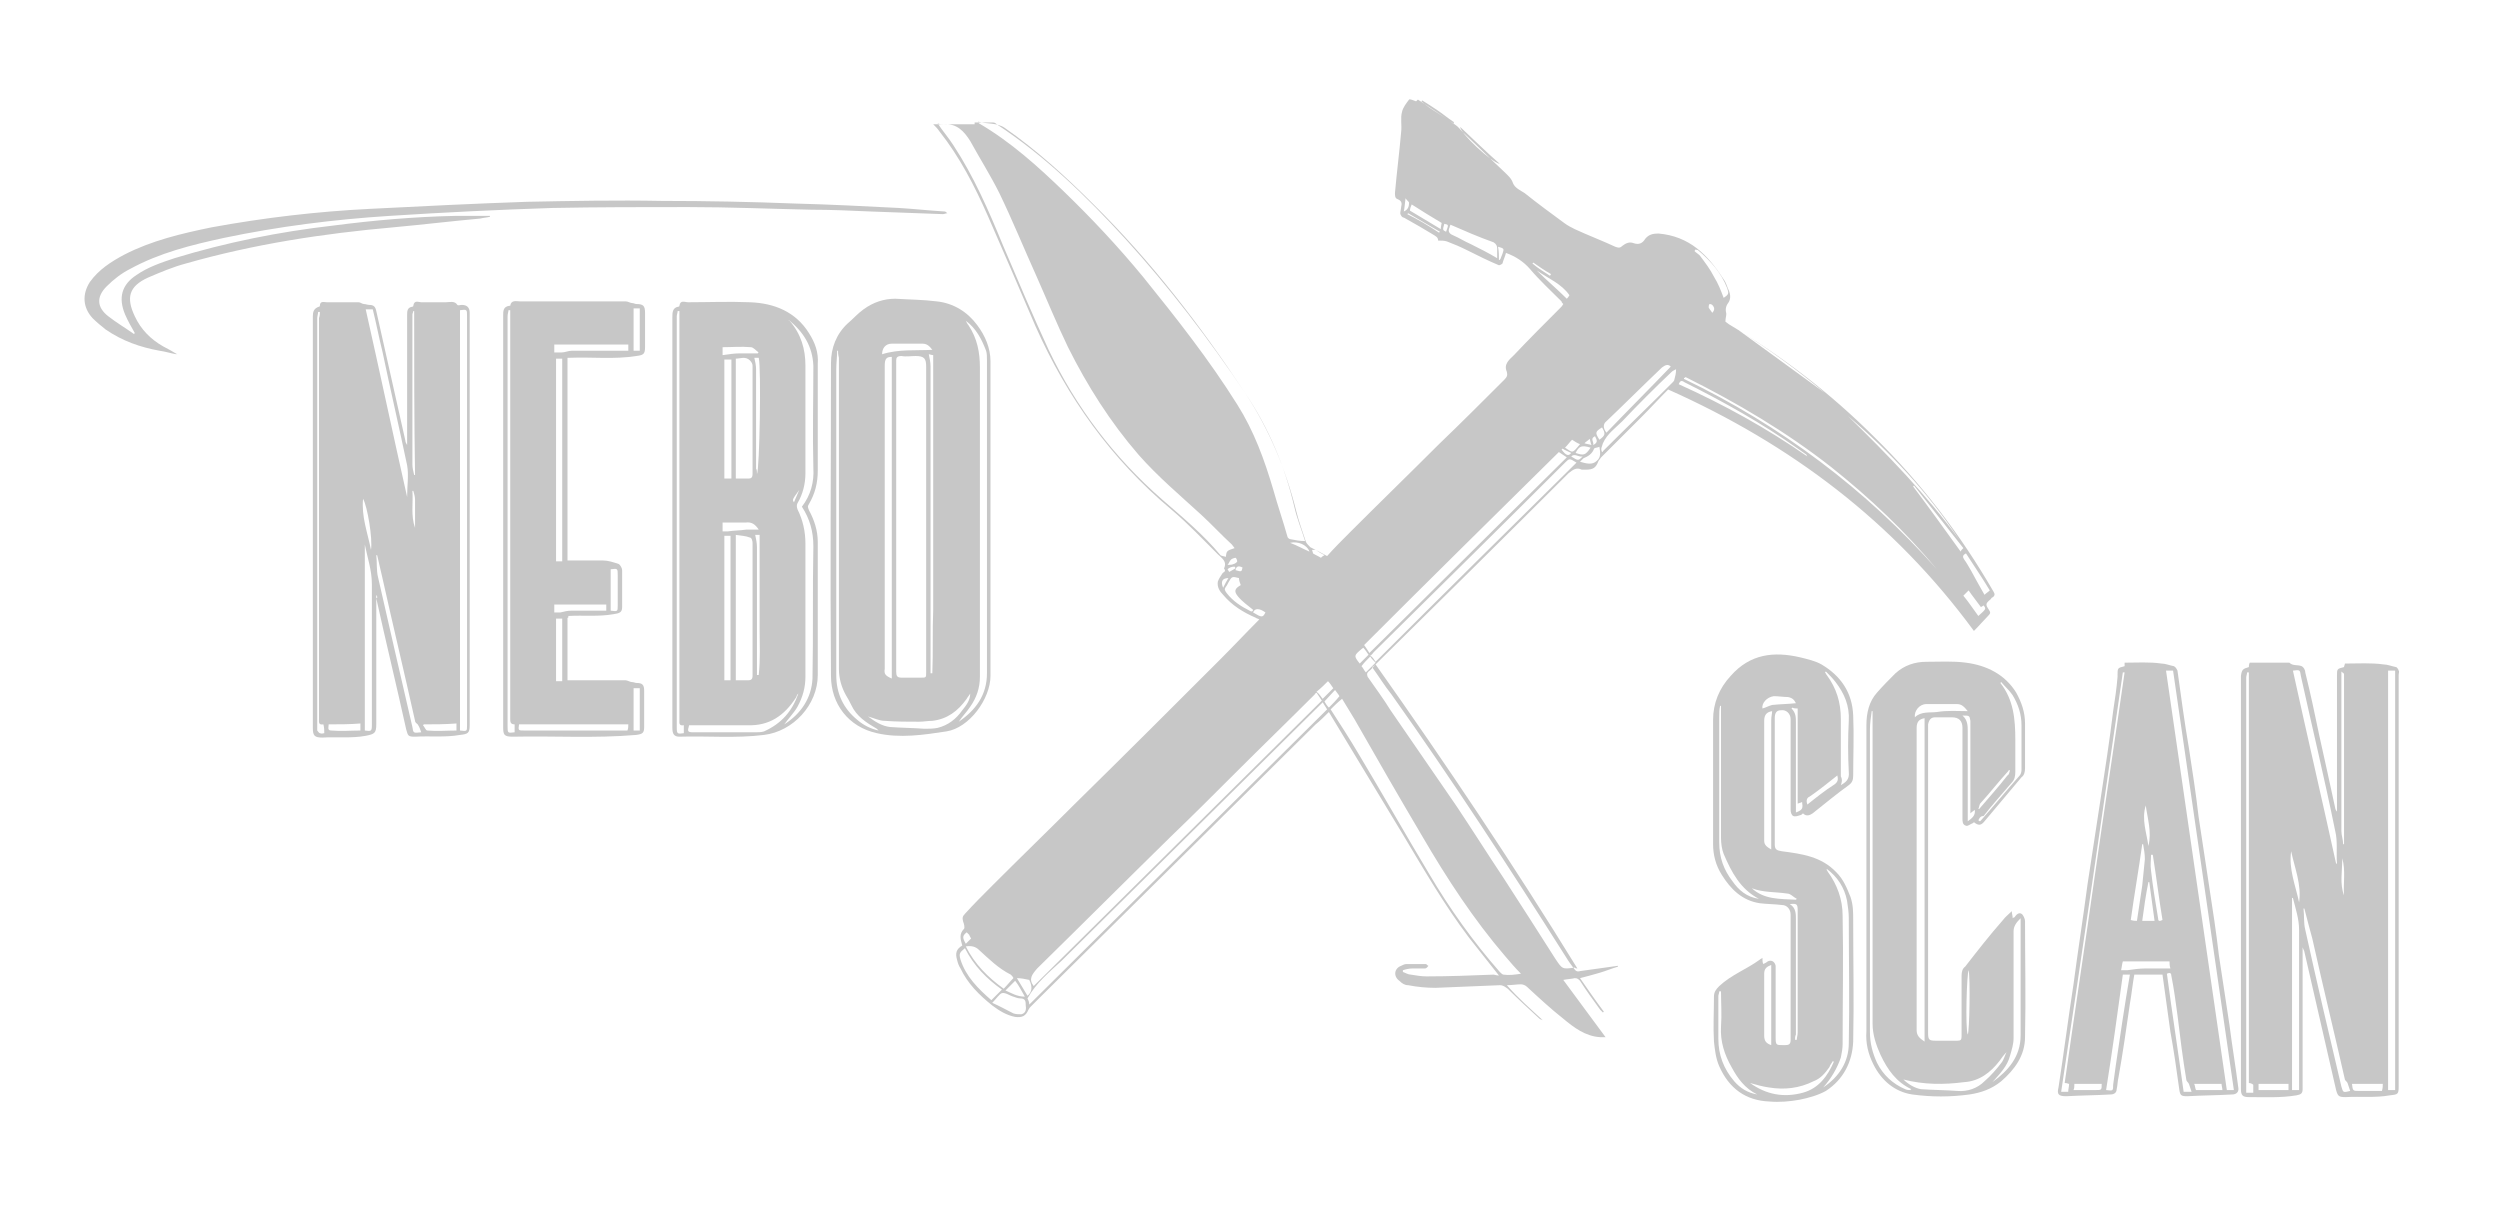
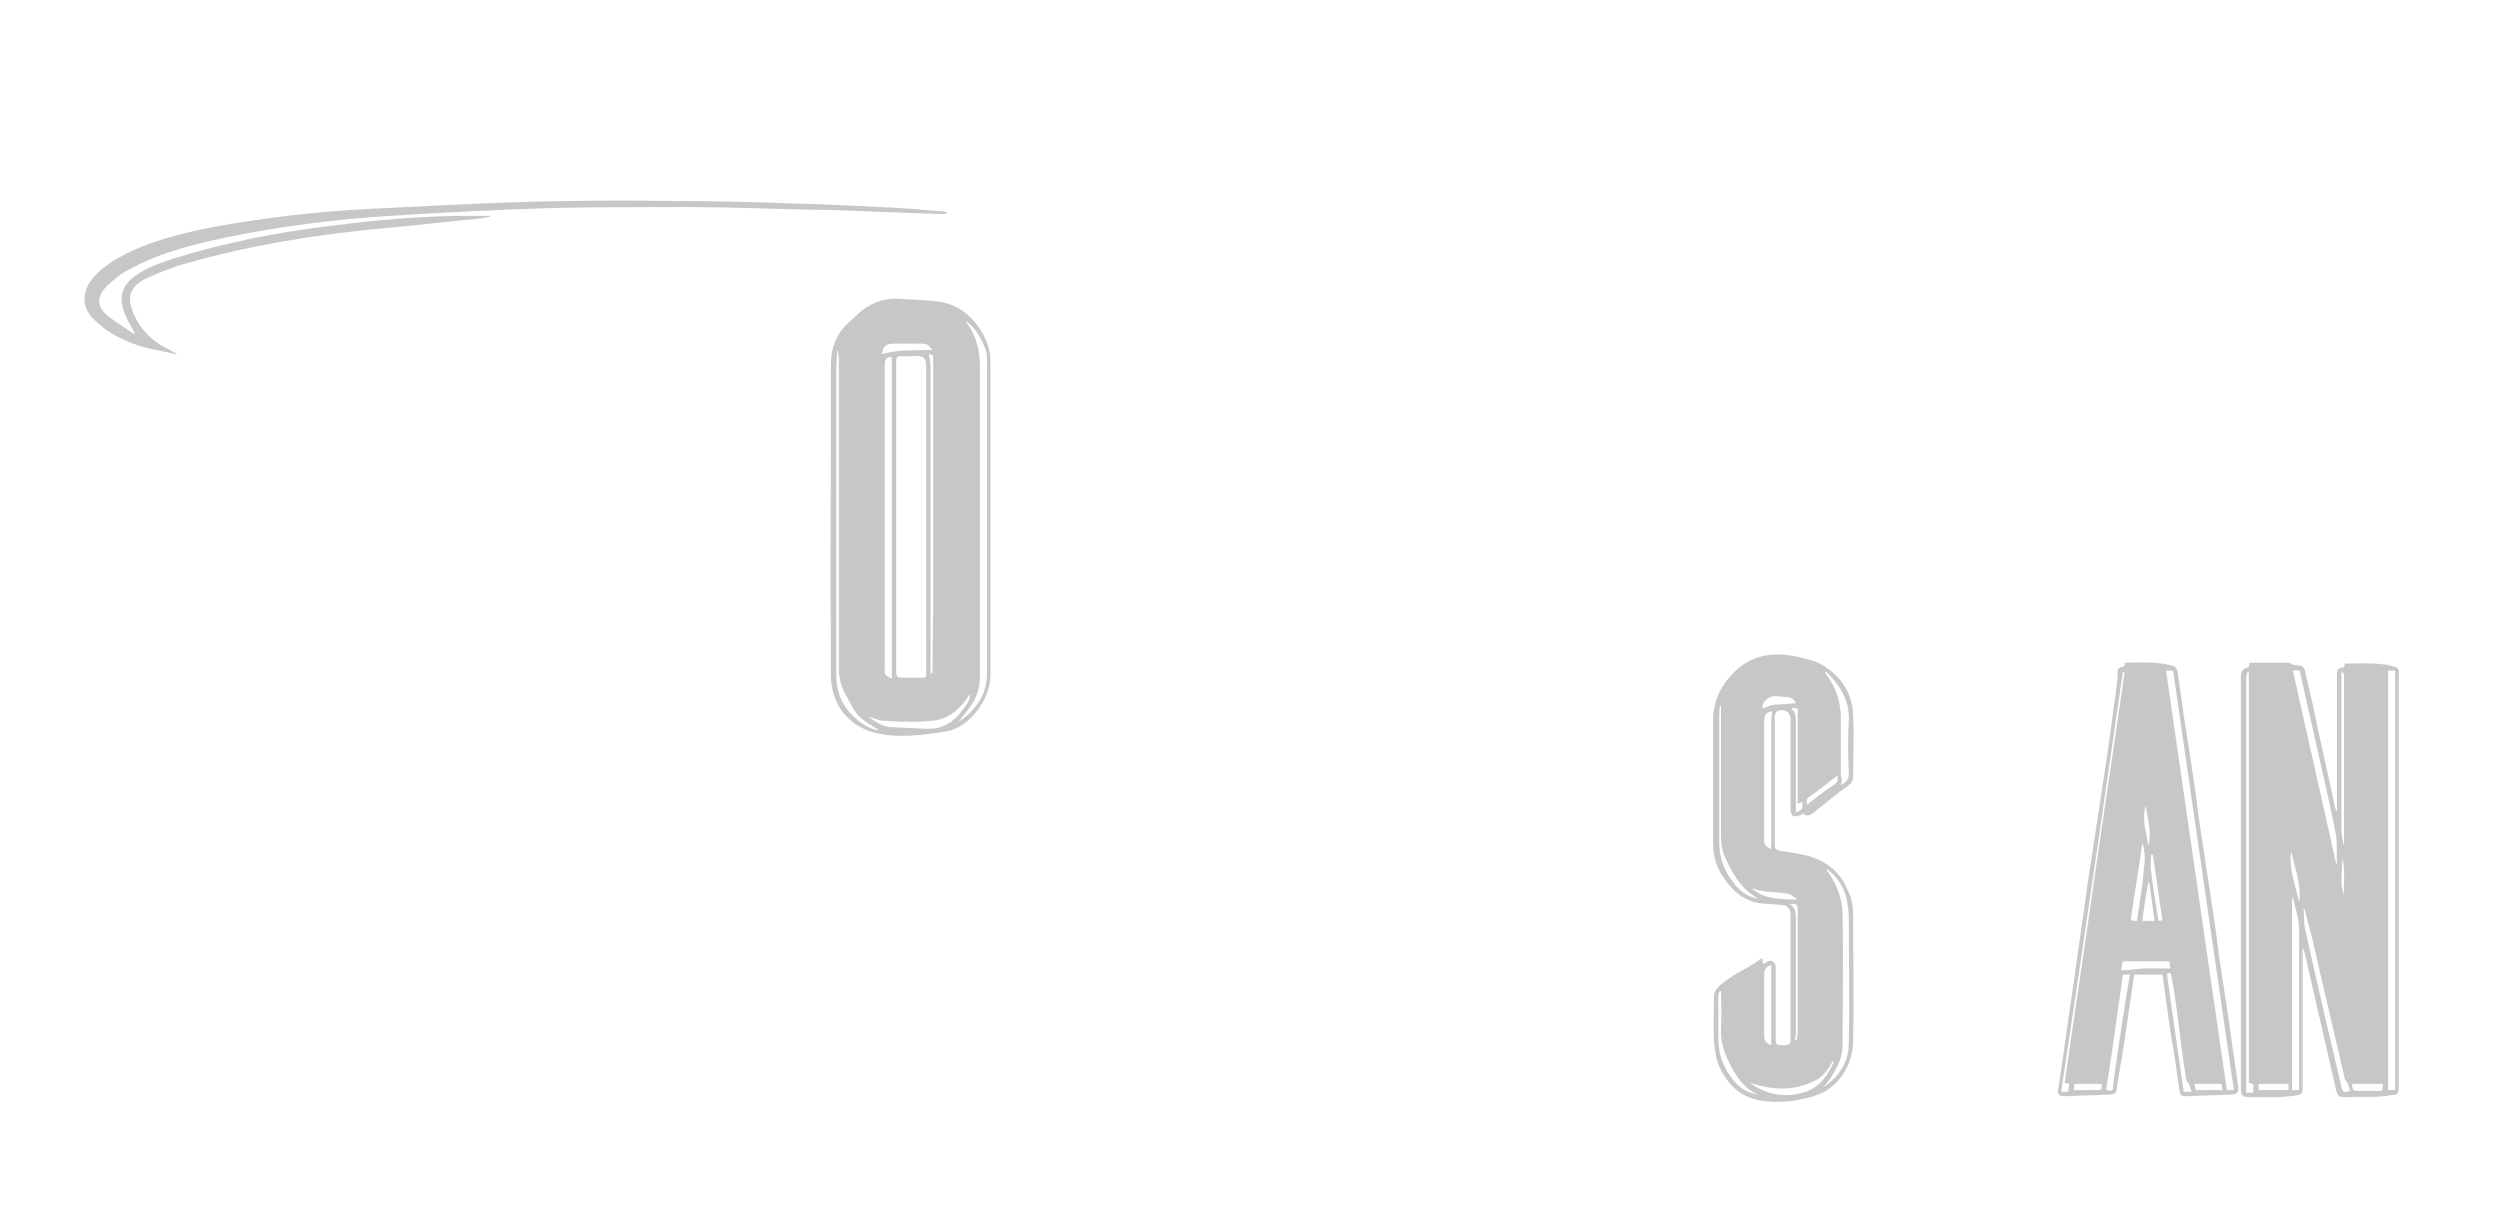
<svg xmlns="http://www.w3.org/2000/svg" version="1.1" id="Слой_1" x="0px" y="0px" viewBox="0 0 283.7 136.9" style="enable-background:new 0 0 283.7 136.9;" xml:space="preserve">
  <style type="text/css">
	.st0{fill:#C7C7C7;}
</style>
  <g>
-     <path class="st0" d="M170.1,110.7c-1.2-1.5-2.3-2.9-3.4-4.3c-2.8-3.7-5.1-7.7-7.5-11.7c-2.7-4.5-5.4-8.9-8.1-13.4   c-0.1-0.2-0.2-0.3-0.3-0.5c-0.5,0.5-1,1-1.5,1.4c-10.4,10.3-20.9,20.7-31.3,31c-0.3,0.3-0.7,0.7-1,1c-0.1,0.1-0.2,0.2-0.3,0.4   c-0.3,0.7-0.7,0.9-1.5,0.8c-1-0.2-1.8-0.7-2.6-1.3c-1.5-1.2-2.8-2.5-3.6-4.2c-0.2-0.3-0.3-0.6-0.4-1c-0.2-0.7-0.1-1.2,0.6-1.6   c-0.2-0.7-0.4-1.3,0.2-1.9c0.1-0.1,0-0.6-0.1-0.8c-0.1-0.4-0.1-0.6,0.2-0.9c1-1.1,2-2.1,3.1-3.2c3.1-3.1,6.3-6.2,9.5-9.4   c5.5-5.4,11-10.9,16.4-16.3c1.5-1.5,2.9-3,4.4-4.5c-0.1-0.1-0.3-0.1-0.4-0.2c-1.4-0.6-2.7-1.4-3.7-2.6c-0.4-0.4-0.7-0.9-0.6-1.5   c0.1-0.3,0.3-0.6,0.5-0.9c0.1-0.2,0.5-0.2,0.2-0.6c0.4-0.8-0.3-1.2-0.7-1.6c-1.7-1.7-3.4-3.5-5.3-5.1c-6.8-5.7-11.8-12.7-15.4-20.8   c-1.8-4.2-3.6-8.4-5.4-12.5c-1.5-3.4-3.2-6.7-5.5-9.6c-0.2-0.3-0.4-0.5-0.7-0.8c1.6,0,3.2,0,4.7,0c0-0.1,0-0.2,0-0.2   c0.7,0,1.4,0,2.1,0c0.2,0,0.3,0.1,0.4,0.2c5.5,3.6,10.2,8.2,14.6,13c5,5.5,9.5,11.4,13.6,17.5c2.7,4.1,4.6,8.6,5.8,13.4   c0.3,1.2,0.7,2.3,1.1,3.5c0.1,0.2,0.3,0.4,0.5,0.6c0.6,0.3,1.2,0.6,1.9,1c0.8-0.9,1.7-1.8,2.6-2.7c3.4-3.4,6.8-6.7,10.1-10   c2.5-2.4,4.9-4.8,7.4-7.3c0.3-0.3,0.4-0.5,0.3-0.9c-0.4-0.9,0.3-1.4,0.8-1.9c1.7-1.8,3.5-3.6,5.3-5.4c0.1-0.1,0.2-0.2,0.3-0.4   c-0.1-0.1-0.2-0.2-0.2-0.3c-1.2-1.2-2.5-2.4-3.6-3.7c-0.7-0.8-1.6-1.4-2.7-1.8c-0.1,0.4-0.3,0.8-0.4,1.2c-0.1,0.1-0.3,0.2-0.4,0.2   c-1.2-0.5-2.4-1.1-3.6-1.7c-0.8-0.4-1.5-0.7-2.3-1c-0.3-0.1-0.6-0.1-1-0.1c0-0.4-0.3-0.5-0.6-0.7c-1-0.6-2-1.2-3.1-1.8   c-0.1-0.1-0.3-0.1-0.4-0.2c-0.1-0.1-0.2-0.3-0.2-0.4c0-0.2,0.1-0.5,0.1-0.7c0.1-0.4,0.1-0.7-0.4-0.9c-0.3-0.1-0.3-0.4-0.3-0.7   c0.2-2.3,0.5-4.6,0.7-6.9c0.1-0.8-0.1-1.6,0.1-2.3c0.1-0.5,0.5-1,0.8-1.4c0.1-0.1,0.5,0.1,0.8,0.2c0,0,0.1-0.1,0.2-0.2   c1.5,1,2.9,1.9,4.3,2.9c0.3,0.2,0.5,0.5,0.8,0.8c1.6,1.5,3.1,3,4.7,4.5c0.4,0.4,0.8,0.7,1,1.3c0.2,0.5,0.8,0.8,1.3,1.1   c1.5,1.2,3,2.3,4.5,3.4c0.4,0.3,0.8,0.5,1.2,0.7c1.5,0.7,3.1,1.3,4.6,2c0.3,0.1,0.5,0.2,0.8-0.1c0.4-0.3,0.8-0.5,1.3-0.3   c0.6,0.2,1,0,1.3-0.5c0.4-0.5,0.9-0.6,1.5-0.6c3.5,0.3,5.6,2.4,7.4,5.2c0.3,0.4,0.4,0.9,0.6,1.3c0.2,0.5,0.2,1-0.1,1.4   c-0.3,0.4-0.3,0.8-0.2,1.2c0,0.3-0.1,0.5-0.1,0.9c0.1,0.1,0.3,0.2,0.4,0.3c6,3.6,11.5,7.8,16.5,12.8c5.3,5.2,9.8,11.1,13.5,17.5   c0.2,0.3,0.2,0.5-0.1,0.7c-0.1,0-0.1,0.1-0.2,0.2c-0.6,0.5-0.6,0.6-0.2,1.2c0.2,0.3,0.2,0.4-0.1,0.7c-0.5,0.5-1,1.1-1.6,1.7   c-9.1-12.4-20.8-21.2-34.7-27.4c-1,1-2,2.1-3,3.1c-1.5,1.5-3.1,3.1-4.6,4.6c-0.1,0.1-0.2,0.3-0.3,0.4c-0.3,0.8-0.6,1-1.5,1   c-0.1,0-0.3,0-0.4,0c-0.6-0.3-1,0-1.5,0.4c-7.2,7.2-14.5,14.4-21.8,21.6c-0.2,0.2-0.3,0.3-0.5,0.4c0.8,1.1,1.4,2.1,2.2,3.1   c6.9,9.7,13.4,19.7,19.8,29.8c0.3,0.5,0.6,0.9,0.9,1.3c0.2,0.3,0.4,0.4,0.7,0.3c1.4-0.2,2.9-0.4,4.3-0.6c0,0,0,0.1,0,0.1   c-0.7,0.2-1.4,0.5-2.1,0.7c-0.7,0.2-1.4,0.4-2.2,0.6c0.9,1.3,1.8,2.6,2.7,3.8c0,0,0,0-0.1,0.1c-0.1-0.1-0.2-0.2-0.3-0.3   c-0.8-1.1-1.6-2.2-2.3-3.3c-0.2-0.2-0.3-0.3-0.6-0.3c-0.4,0.1-0.8,0.1-1.3,0.2c1.6,2.2,3.2,4.3,4.8,6.5c-0.2,0-0.4,0-0.6,0   c-1.7-0.1-3-1.1-4.2-2.1c-1.4-1.1-2.8-2.4-4.1-3.6c-0.2-0.2-0.5-0.3-0.7-0.3c-0.5,0-1,0.1-1.6,0.1c1.3,1.5,2.7,2.7,4.1,4   c-0.1-0.1-0.3-0.1-0.4-0.2c-1.2-1.1-2.4-2.2-3.6-3.4c-0.3-0.2-0.5-0.4-0.9-0.4c-2.4,0.1-4.9,0.2-7.3,0.3c-1,0-2.1-0.1-3.1-0.3   c-0.4,0-0.7-0.2-1-0.5c-0.7-0.5-0.6-1.4,0.2-1.7c0.2-0.1,0.4-0.2,0.6-0.2c0.7,0,1.5,0,2.2,0c0.1,0,0.2,0.2,0.3,0.2   c-0.1,0.1-0.2,0.3-0.4,0.3c-0.5,0-1,0-1.4,0c-0.4,0-0.8,0.1-1.1,0.2c0,0.1,0,0.1,0,0.2c0.3,0.1,0.6,0.3,0.9,0.3   c0.6,0.1,1.2,0.2,1.8,0.2c2.5,0,5.1-0.1,7.6-0.2C169.9,110.7,170,110.7,170.1,110.7z M140.1,62.2c-0.1-0.1-0.2-0.3-0.3-0.4   c-1.2-1.1-2.3-2.3-3.5-3.4c-2.4-2.2-4.9-4.3-7.1-6.8c-3.2-3.7-5.8-7.8-8-12.2c-1.3-2.7-2.4-5.4-3.6-8.1c-1.4-3.1-2.7-6.3-4.2-9.4   c-1-2-2.2-3.9-3.3-5.9c-0.7-1.1-1.5-2-3-1.9c-0.2,0-0.5,0-0.7-0.1c0.6,0.9,1.3,1.7,1.8,2.5c2.3,3.5,4,7.4,5.6,11.3   c1.7,4,3.4,8,5.2,11.9c3.1,6.5,7.4,12.2,12.9,17c2.3,2,4.7,4,6.6,6.3c0.1,0.1,0.4,0.1,0.6,0.2C139.2,62.5,139.2,62.5,140.1,62.2z    M148.1,61.4c-0.4-1.3-0.9-2.5-1.2-3.8c-1.1-4.7-2.9-9-5.6-13c-5.1-7.7-10.7-15-17.3-21.5c-3.1-3.1-6.4-6.1-10-8.6   c-0.9-0.6-2-0.4-3-0.7c0,0.1,0,0.1,0.1,0.2c3.6,2.1,6.7,4.9,9.7,7.8c3.1,3,6.1,6.2,8.9,9.6c3.8,4.7,7.5,9.4,10.7,14.5   c1.9,3,3.1,6.3,4.1,9.7c0.5,1.8,1.1,3.5,1.6,5.3c0,0.1,0.2,0.3,0.4,0.3C147,61.3,147.5,61.4,148.1,61.4z M179,109.9   c-7.2-11.7-14.9-23.2-22.9-34.5c-0.3,0.3-0.5,0.6-0.8,0.8c-0.2,0.2-0.2,0.3-0.1,0.6c0.9,1.3,1.8,2.5,2.6,3.8   c2.5,3.6,5,7.3,7.5,10.9c1.8,2.7,3.5,5.4,5.3,8.1c2,3.1,4,6.2,5.9,9.2c0.8,1.2,0.8,1.2,2.2,1C178.8,109.9,178.9,109.9,179,109.9z    M172.6,110.5c-0.7-0.7-1.2-1.3-1.8-2c-3.6-4.2-6.6-8.8-9.4-13.6c-2.6-4.4-5.2-8.9-7.7-13.3c-0.5-0.8-0.9-1.5-1.4-2.3   c-0.5,0.4-0.9,0.8-1.3,1.2c1.1,1.7,2.2,3.4,3.2,5.1c2.7,4.5,5.3,9.1,8,13.6c2.3,3.9,5,7.7,8,11.1c0.1,0.1,0.3,0.3,0.4,0.3   C171.3,110.7,171.9,110.6,172.6,110.5z M117.3,111.9c10.9-10.8,21.8-21.6,32.7-32.4c-0.2-0.3-0.4-0.6-0.6-0.9   c-0.1,0.1-0.2,0.1-0.2,0.2c-3,3-6.1,6-9.1,9c-2.4,2.4-4.8,4.8-7.2,7.1c-5.1,5-10.1,10-15.2,15C117.1,110.6,116.7,111.1,117.3,111.9   z M116.8,114c11.3-11.2,22.5-22.3,33.8-33.5c-0.2-0.3-0.3-0.5-0.5-0.8c-0.2,0.2-0.3,0.3-0.4,0.4c-9.7,9.6-19.5,19.3-29.2,28.9   c-1.4,1.3-2.9,2.5-3.9,4.3C116.7,113.5,116.8,113.7,116.8,114z M155.4,74.1c7.5-7.4,14.9-14.8,22.4-22.2c-0.3-0.2-0.6-0.4-0.9-0.6   c-7.4,7.3-14.8,14.6-22.1,21.9C155.1,73.6,155.2,73.8,155.4,74.1z M156.1,75.1c7.6-7.6,15.2-15.1,22.8-22.6c-0.8-0.5-0.8-0.5-1.3,0   c-7.2,7.2-14.4,14.3-21.7,21.5c-0.1,0.1-0.2,0.3-0.4,0.4C155.8,74.6,155.9,74.8,156.1,75.1z M190.2,41.9c-0.2,0.1-0.4,0.2-0.5,0.3   c-1.9,1.8-3.8,3.7-5.6,5.6c-0.8,0.8-1.7,1.4-2.2,2.5c-0.1,0.4-0.3,0.6-0.1,1c0,0,0.1,0,0.1-0.1c2.6-2.6,5.3-5.2,7.9-7.8   c0.1-0.1,0.2-0.2,0.2-0.3C190.1,42.7,190.2,42.4,190.2,41.9z M113.7,112.3c-1.7-1.2-3.2-2.7-4.2-4.7c-0.6,0.5-0.7,0.6-0.5,1.3   c0.6,1.9,2,3.3,3.5,4.6C112.9,113.1,113.3,112.7,113.7,112.3z M113.9,112.2c0.4-0.4,0.7-0.8,1.1-1.2c0-0.1-0.1-0.1-0.1-0.2   c-0.1-0.1-0.1-0.1-0.2-0.2c-1.4-0.7-2.5-1.8-3.6-2.8c-0.4-0.4-0.9-0.5-1.5-0.4C110.6,109.4,112.1,110.9,113.9,112.2z M189.6,41.6   c-0.3-0.3-0.6-0.2-1,0.1c-2.1,2-4.2,4.1-6.3,6.1c-0.4,0.3-0.4,0.8,0,1.3C184.7,46.6,187.2,44.1,189.6,41.6z M191.1,42.9   c0,0,0,0.1,0,0.1c11,5.3,20.6,12.5,28.7,21.6c-3.6-4.3-7.6-8.1-12-11.6c-5.1-4-10.7-7.3-16.5-10.2   C191.2,42.8,191.2,42.9,191.1,42.9z M164.6,25.5c-0.1,0.2-0.1,0.3-0.1,0.3c-0.2,0.4-0.1,0.7,0.4,0.9c0.7,0.3,1.3,0.7,2,1   c1,0.5,2,1,3,1.6c0-0.4,0-0.7,0-1.1c0-0.3-0.1-0.5-0.4-0.7C167.8,26.9,166.2,26.2,164.6,25.5z M112.6,113.8   c0.9,0.4,1.6,0.8,2.4,1.2c0.3,0.1,0.6,0.1,0.9,0.1c0.4-0.1,0.6-0.4,0.5-1c0-0.4,0-0.8-0.6-0.8c-0.3,0-0.5-0.1-0.8-0.2   c-0.4-0.1-0.9-0.5-1.3-0.4C113.4,112.8,113.1,113.3,112.6,113.8z M190.5,43.6c5.1,2.3,10,5,14.6,8.2c-0.1-0.1-0.1-0.2-0.1-0.2   c-0.3-0.2-0.7-0.5-1-0.7c-4.1-2.9-8.4-5.3-12.8-7.5C190.9,43.2,190.7,43.1,190.5,43.6z M222.3,61.2c-3.5-5.3-7.8-9.9-12.6-14   C214.2,51.6,218.6,56.1,222.3,61.2z M140.6,65.6c-0.8-0.2-0.8-0.2-1.2,0.5c-0.1,0.2-0.2,0.4-0.3,0.5c-0.2,0.3-0.1,0.4,0.1,0.7   c0.7,0.9,1.6,1.5,2.6,2c0.3,0.2,0.4,0,0.4-0.1c-0.6-0.5-1.2-0.9-1.7-1.5c-0.5-0.6-0.4-0.9,0.3-1.3   C140.7,66.1,140.6,65.9,140.6,65.6z M195.6,33.8c0.6-0.4,0.6-0.5,0.4-1.1c-0.7-1.8-1.9-3.1-3.3-4.3c-0.1-0.1-0.2,0-0.3-0.1   c0,0.1-0.1,0.1-0.1,0.2c0.2,0.2,0.4,0.3,0.6,0.5c0.6,0.8,1.2,1.6,1.6,2.4C195,32.2,195.3,33,195.6,33.8z M223.1,62.8   c-0.4,0.2-0.4,0.4-0.2,0.7c0.3,0.4,0.5,0.8,0.8,1.3c0.2,0.4,0.4,0.7,0.6,1.1c0.3,0.5,0.6,1.1,0.9,1.6c0.2-0.2,0.4-0.3,0.6-0.5   C224.9,65.5,224,64.2,223.1,62.8z M160,23.9c1.2,0.7,2.3,1.4,3.5,2.1c0-0.3,0.1-0.6,0.1-0.7c-1.2-0.7-2.3-1.4-3.4-2.1   C160.1,23.4,160,23.7,160,23.9z M222.8,62.2c-1.9-2.4-3.8-4.8-5.6-7.1c0,0-0.1,0.1-0.1,0.1c1.8,2.4,3.6,4.9,5.4,7.4   C222.5,62.5,222.6,62.4,222.8,62.2z M224.8,68.9c-0.5-0.7-1-1.3-1.4-1.9c-0.2,0.2-0.4,0.4-0.6,0.6c0.6,0.7,1.1,1.5,1.7,2.3   c0.9-0.8,0.9-0.8,0.6-1.2C225,68.8,224.9,68.8,224.8,68.9z M174.4,30.7c1.1,1.1,2.3,2.1,3.4,3.2c0.1-0.1,0.2-0.2,0.3-0.4   C177.2,32.2,175.7,31.6,174.4,30.7z M181.5,50.7c-0.2,0.1-0.5,0.1-0.6,0.2c-0.2,0.6-0.7,0.9-1.2,1.1c-0.1,0.1-0.2,0.2-0.4,0.4   c0.7,0.2,1.4,0.4,1.9-0.1C181.7,51.9,181.6,51.3,181.5,50.7z M207.1,44.6c-3.1-2.6-6.4-5-9.9-7.2C200.5,39.8,203.8,42.2,207.1,44.6   z M165.7,14.4c0,0.7,3.5,4,4.5,4.2C168.6,17.2,167.2,15.8,165.7,14.4z M115.2,111.3c-0.4,0.4-0.7,0.7-1.1,1.1   c0.7,0.3,1.3,0.7,2.2,0.7C115.9,112.4,115.6,111.8,115.2,111.3z M150.1,79.3c0.4-0.4,0.8-0.8,1.2-1.2c-0.2-0.3-0.4-0.6-0.6-0.8   c-0.4,0.4-0.8,0.8-1.3,1.2C149.8,78.8,149.9,79.1,150.1,79.3z M115.4,111c0.4,0.7,0.8,1.3,1.2,2c0.5-0.4,0.6-1,0.2-1.8   C116.3,111.1,115.9,111,115.4,111z M152,79c-0.1-0.2-0.3-0.4-0.5-0.7c-0.4,0.4-0.8,0.9-1.2,1.3c0.1,0.2,0.3,0.5,0.5,0.7   C151.2,79.9,151.6,79.5,152,79z M154.3,75.3c0.4-0.4,0.7-0.7,1-1c-0.2-0.3-0.4-0.6-0.6-0.8C153.6,74.4,153.6,74.4,154.3,75.3z    M155.5,74.5c-0.4,0.4-0.7,0.7-1,1.1c0.2,0.2,0.3,0.5,0.5,0.7c0.4-0.4,0.7-0.7,1.1-1.1C155.8,74.9,155.6,74.7,155.5,74.5z    M177.6,50.8c0.9,0.6,0.8,0.7,1.7-0.4c-0.3-0.1-0.6-0.3-0.9-0.5C178.1,50.2,177.9,50.5,177.6,50.8z M180.5,50.8   c-1-0.3-1.3-0.2-1.7,0.6C179.7,51.7,179.9,51.7,180.5,50.8z M161.4,11.4c0,0-0.1,0.1-0.1,0.1c1.1,1,2.5,1.6,3.7,2.6   c0-0.1,0-0.3-0.1-0.3c-0.6-0.4-1.2-0.9-1.8-1.3C162.5,12.1,161.9,11.7,161.4,11.4z M181.5,49.9c0.7-0.5,0.7-0.7,0.3-1.4   C181,49,181,49.1,181.5,49.9z M148.6,62.6c-0.3-0.8-1.3-1.2-2.2-1C147.2,61.9,147.9,62.3,148.6,62.6z M142.2,69.5   c1,0.6,1.1,0.6,1.4,0C142.9,69,142.4,69,142.2,69.5z M109.6,107.1c0.2-0.2,0.4-0.4,0.6-0.6c-0.1-0.2-0.2-0.3-0.2-0.4   c-0.1-0.1-0.2-0.2-0.3-0.3C109.2,106.2,109.2,106.4,109.6,107.1z M150.3,63c-0.4-0.2-0.7-0.4-1-0.6c-0.1,0-0.2,0-0.4,0   c0,0.1,0.1,0.3,0.1,0.4c0.3,0.2,0.6,0.3,0.9,0.5C150,63.2,150.1,63.1,150.3,63z M163.3,26.4c0,0,0.1-0.1,0.1-0.1   c-1.2-0.7-2.4-1.4-3.6-2.1c0,0-0.1,0.1-0.1,0.1C160.9,24.9,162.1,25.6,163.3,26.4z M170.1,29.5c0,0,0.1,0,0.1,0   c0-0.1,0.1-0.1,0.1-0.2c0.1-0.2,0.1-0.3,0.2-0.5c0.2-0.6,0.2-0.6-0.5-0.8C170.1,28.6,170.1,29,170.1,29.5z M139.3,64.1   c0.3,0,0.5,0,0.7-0.1c0.1,0,0.4-0.2,0.4-0.3c0-0.1-0.1-0.4-0.2-0.4c-0.1,0-0.4,0.1-0.5,0.2C139.5,63.7,139.5,63.9,139.3,64.1z    M159.3,24c0.5-0.2,0.6-0.6,0.6-1c0-0.1-0.2-0.2-0.4-0.5C159.4,23.2,159.4,23.6,159.3,24z M194.3,35.5c0.3-0.3,0.3-0.6,0-0.9   c-0.1-0.1-0.3-0.1-0.3-0.1c-0.1,0.1-0.1,0.3-0.1,0.4C194,35.1,194.2,35.3,194.3,35.5z M175.9,31.3c0-0.1,0.1-0.1,0.1-0.2   c-0.7-0.4-1.3-0.8-2-1.3c0,0-0.1,0.1-0.1,0.1C174.6,30.5,175.3,30.9,175.9,31.3z M138.8,66.7c0.2-0.4,0.4-0.8,0.6-1.1   C138.7,65.6,138.5,66,138.8,66.7z M178.3,51.8c0.8,0.5,0.8,0.5,1.3,0C179.1,51.9,178.7,51.4,178.3,51.8z M140.2,64.7   c0.7,0.2,0.7,0.2,0.8-0.3C140.6,64.2,140.3,64.2,140.2,64.7z M164.1,26.3c0.3-0.8,0.3-0.8-0.2-0.9   C163.7,26.1,163.7,26.1,164.1,26.3z M178.3,51.4c-0.4-0.2-0.7-0.3-1-0.5c0,0,0,0.1-0.1,0.1C177.7,51.7,178,51.8,178.3,51.4z    M181,49.5c-0.6,0.3-0.1,0.6-0.2,1C181.4,50.2,181.2,49.9,181,49.5z M180.4,49.8c-0.2,0.2-0.4,0.3-0.6,0.5c0.3,0.1,0.5,0.1,0.8,0.2   C180.5,50.3,180.5,50.1,180.4,49.8z M139.3,64.6c0.1,0.1,0.1,0.2,0.2,0.3c0.2-0.1,0.5-0.3,0.7-0.4c0-0.1-0.1-0.2-0.1-0.2   C139.8,64.3,139.5,64.4,139.3,64.6z" />
-     <path class="st0" d="M42.7,67.5c0,4.9,0,9.8,0,14.7c0,1-0.2,1.1-1.2,1.3c-1.6,0.3-3.3,0.1-4.9,0.2c-0.9,0-1.1-0.2-1.1-1.1   c0-15.6,0-31.2,0-46.7c0-0.5,0.1-0.9,0.7-1.1c0,0,0.1,0,0.1-0.1c0-0.6,0.5-0.4,0.8-0.4c1.2,0,2.4,0,3.6,0c0.2,0,0.4,0.2,0.6,0.2   c0.2,0,0.4,0.1,0.6,0.1c0.5,0,0.7,0.2,0.8,0.7c1.1,4.9,2.2,9.8,3.3,14.7c0,0.2,0.1,0.3,0.2,0.5c0-0.2,0-0.4,0-0.6   c0-4.7,0-9.4,0-14.1c0-0.5,0-0.9,0.6-1c0,0,0.1,0,0.1-0.1c0.1-0.7,0.6-0.4,0.9-0.4c0.9,0,1.9,0,2.8,0c0.4,0,1-0.2,1.3,0.3   c0.1,0.1,0.3,0,0.5,0c0.6,0,0.9,0.3,0.9,0.9c0,0.1,0,0.2,0,0.2c0,15.5,0,31.1,0,46.6c0,0.9-0.2,1-1.1,1.1c-1.7,0.3-3.4,0.1-5.1,0.2   c-0.8,0-0.8-0.1-1-0.8c-1.1-5-2.3-9.9-3.4-14.9C42.9,67.8,42.8,67.7,42.7,67.5C42.7,67.5,42.7,67.5,42.7,67.5z M52.2,82.9   C53,83,53,83,53,82.3c0-15.5,0-31,0-46.4c0-0.8,0-0.8-0.8-0.7C52.2,51.1,52.2,67,52.2,82.9z M46.2,56.4c0-1.3,0.2-2.5,0-3.6   c-0.9-4.3-1.9-8.6-2.8-12.9c-0.4-1.6-0.7-3.2-1.1-4.8c-0.3,0-0.5,0-0.8,0C43.1,42.2,44.6,49.3,46.2,56.4z M41.4,82.9   c0.7,0.1,0.8,0.1,0.8-0.6c0-5.3,0-10.7,0-16c0-1.6-0.5-3-0.8-4.5C41.4,68.8,41.4,75.9,41.4,82.9z M36.3,35.4c-0.1,0-0.1,0-0.2,0   c0,0.2-0.1,0.5-0.1,0.7c0,15.5,0,31,0,46.5c0,0.1,0,0.3,0,0.3c0.1,0.1,0.2,0.3,0.3,0.3c0.2,0.1,0.4,0,0.5,0c0-0.3,0-0.6-0.1-1   c-0.6,0.1-0.5-0.3-0.5-0.6c0-15.2,0-30.4,0-45.5C36.3,35.8,36.3,35.6,36.3,35.4z M47.8,83.1c-0.1-0.3-0.2-0.6-0.4-0.9   c-0.1-0.1-0.3-0.2-0.3-0.4c-1.2-5.4-2.5-10.8-3.7-16.2c-0.2-0.9-0.4-1.7-0.6-2.6c0,0-0.1,0-0.1,0c0.1,0.8,0,1.7,0.2,2.5   c1.3,5.7,2.6,11.4,3.9,17C46.9,83.2,46.9,83.2,47.8,83.1z M47,35.3c0,0-0.1,0-0.1,0c0,0.1-0.1,0.3-0.1,0.4c0,5.7,0,11.4,0,17   c0,0.4,0.1,0.8,0.2,1.2c0,0,0,0,0.1,0C47,47.8,47,41.6,47,35.3z M37.3,82.2c0,0.3-0.2,0.7,0.3,0.7c1.1,0.1,2.2,0,3.3,0   c0-0.3,0-0.5,0-0.8C39.7,82.2,38.5,82.2,37.3,82.2z M48.1,82.2c0,0-0.1,0.1-0.1,0.1c0.2,0.2,0.3,0.6,0.5,0.6c1.1,0.1,2.2,0,3.3,0   c0-0.3,0-0.5,0-0.8C50.5,82.2,49.3,82.2,48.1,82.2z M42.1,62.4c0.2-1.3-0.4-4.9-0.9-5.8C41,58.6,41.7,60.4,42.1,62.4z M46.9,55.7   c0,0-0.1,0-0.1,0c0.1,1.4-0.2,2.8,0.3,4.2c0-1.1,0-2.1,0-3.2C47.1,56.4,47,56,46.9,55.7z" />
    <path class="st0" d="M255.2,75.7c0-0.1,0-0.3,0.1-0.5c1.5,0,3,0,4.5,0c0.4,0.4,0.9,0.2,1.4,0.4c0.2,0.1,0.4,0.4,0.4,0.7   c0.6,2.4,1.1,4.8,1.6,7.2c0.6,2.7,1.2,5.4,1.8,8.2c0,0.1,0.1,0.3,0.2,0.4c0-4.6,0-9.1,0-13.7c0-0.6,0-1.1,0-1.7c0-0.8,0-0.8,0.8-1   c0-0.1,0.1-0.3,0.1-0.4c1.5,0,3-0.1,4.4,0.1c0.4,0,0.9,0.2,1.4,0.3c0.1,0,0.3,0.3,0.3,0.4c0.1,0.1,0,0.3,0,0.5   c0,15.6,0,31.2,0,46.7c0,0.9-0.1,0.9-1,1c-1.7,0.3-3.3,0.1-5,0.2c-0.8,0-0.9-0.1-1.1-0.8c-1.2-5.2-2.4-10.5-3.6-15.7   c0-0.1-0.1-0.2-0.2-0.5c0,5.3,0,10.4,0,15.6c0,0.2,0,0.3,0,0.5c0,0.5-0.2,0.6-0.7,0.7c-1.8,0.3-3.6,0.2-5.4,0.2   c-0.7,0-0.9-0.2-0.9-0.9c0-15.6,0-31.3,0-46.9C254.4,76,254.5,75.9,255.2,75.7z M271,76.1c0,15.9,0,31.7,0,47.6c0.3,0,0.5,0,0.8,0   c0-15.9,0-31.7,0-47.6C271.5,76.1,271.3,76.1,271,76.1z M260.2,76.1c1.6,7.3,3.3,14.6,4.9,21.9c0,0,0.1,0,0.1,0   c-0.1-1.2,0.1-2.5-0.2-3.7c-1.2-5.9-2.6-11.7-3.9-17.6C261,76,261,76,260.2,76.1z M260.9,123.7c0-0.2,0-0.3,0-0.4   c0-5.9,0-11.9,0-17.8c0-1.2-0.4-2.4-0.7-3.6c0,0-0.1,0-0.1,0c0,7.3,0,14.5,0,21.8C260.5,123.7,260.7,123.7,260.9,123.7z    M255.2,122.9c0-15.5,0-31.1,0-46.6c-0.1,0-0.1,0-0.2,0c0,0.2-0.1,0.4-0.1,0.6c0,15.5,0,31.1,0,46.6c0,0.2,0,0.3,0,0.5   c0.3,0,0.5,0,0.8,0c0-0.3,0-0.6,0-0.9C255.6,123,255.4,122.9,255.2,122.9z M261.5,103.1c0,0-0.1,0-0.1,0c0.1,0.8,0,1.6,0.2,2.4   c1.3,5.9,2.7,11.9,4.1,17.8c0.2,0.7,0.2,0.7,1,0.5c-0.1-0.3-0.2-0.6-0.3-0.9c-0.1-0.2-0.3-0.3-0.3-0.4c-1.2-5.3-2.5-10.6-3.7-16   C262.1,105.4,261.8,104.3,261.5,103.1z M265.9,95.8c0,0,0.1,0,0.1,0c0-0.1,0-0.2,0-0.3c0-6.2,0-12.5,0-18.7c0-0.1,0-0.2,0-0.3   c0-0.1-0.1-0.1-0.3-0.3c0,0.3,0,0.4,0,0.5c0,5.9,0,11.8,0,17.6C265.7,94.8,265.9,95.3,265.9,95.8z M270.4,123c-1.2,0-2.3,0-3.5,0   c0.1,0.8,0.1,0.8,0.8,0.8c0.4,0,0.9,0,1.3,0c0.4,0,0.9,0,1.3,0C270.4,123.5,270.4,123.2,270.4,123z M256.3,123.7c1.2,0,2.3,0,3.4,0   c0-0.3,0-0.5,0-0.7c-1.1,0-2.3,0-3.4,0C256.3,123.3,256.3,123.5,256.3,123.7z M260,96.6c-0.3,2,0.5,3.9,0.9,5.8   C261.2,100.4,260.4,98.5,260,96.6z M266,101.6c-0.1-1.4,0.2-2.8-0.2-4.2C265.8,98.9,265.5,100.3,266,101.6z" />
-     <path class="st0" d="M76.3,59.3c0-7.8,0-15.5,0-23.3c0-0.5,0-1.1,0.7-1.2c0,0,0.1,0,0.1-0.1c0.1-0.7,0.6-0.4,1-0.4   c2.3,0,4.6-0.1,7,0c2.8,0.1,5.2,1.1,6.7,3.5c0.7,1.1,1.1,2.2,1,3.5c0,4,0,8.1,0,12.1c0,1.4-0.3,2.6-1,3.8c-0.2,0.3-0.1,0.4,0,0.7   c0.6,1.1,1,2.3,1,3.6c0,5,0,10.1,0,15.1c0,3.4-2.8,6.4-6.1,6.8c-3.2,0.4-6.4,0.1-9.6,0.2c-0.6,0-0.8-0.3-0.8-1c0-5.8,0-11.7,0-17.5   C76.3,63.3,76.3,61.3,76.3,59.3z M89.5,36.3c0,0,0,0.1,0.1,0.1c1.3,1.5,1.8,3.2,1.8,5.1c0,4.1,0,8.1,0,12.2c0,1.2-0.3,2.4-0.9,3.4   c-0.1,0.2-0.1,0.4,0,0.7c0.6,1.2,0.9,2.5,0.9,3.9c0,5,0,10.1,0,15.1c0,1.2-0.3,2.3-0.9,3.4c-0.4,0.7-1,1.3-1.5,2   c1.9-1.2,3.1-3,3.2-5.2c0.1-5,0-10,0.1-15c0-1.7-0.4-3.1-1.3-4.5c1-1.3,1.4-2.8,1.3-4.4c-0.1-3.9,0-7.7,0-11.6   C92.2,39.3,91.2,37.7,89.5,36.3z M83.5,77.2c0.5,0,1,0,1.4,0c0.3,0,0.5-0.1,0.5-0.5c0-5,0-10.1,0-15.1c0-0.2-0.1-0.6-0.3-0.6   c-0.5-0.2-1-0.2-1.6-0.3C83.5,66.3,83.5,71.7,83.5,77.2z M83.5,54.3c0.5,0,1,0,1.5,0c0.3,0,0.4-0.2,0.4-0.5c0-4.1,0-8.2,0-12.3   c0-0.2-0.1-0.4-0.3-0.6c-0.5-0.5-1.1-0.2-1.6-0.2C83.5,45.3,83.5,49.8,83.5,54.3z M77.1,35.3c-0.1,0-0.2,0-0.2,0   c0,0.2-0.1,0.4-0.1,0.6c0,15.6,0,31.1,0,46.7c0,0.7,0.1,0.7,0.8,0.6c0-0.3,0-0.6,0-0.9c-0.6,0.1-0.5-0.3-0.5-0.6   c0-15.2,0-30.5,0-45.7C77.1,35.8,77.1,35.5,77.1,35.3z M82.2,60.8c0,5.5,0,10.9,0,16.4c0.3,0,0.5,0,0.7,0c0-5.5,0-10.9,0-16.4   C82.7,60.8,82.5,60.8,82.2,60.8z M83,54.3c0-4.5,0-9,0-13.5c-0.3,0-0.5,0-0.8,0c0,4.5,0,9,0,13.5C82.5,54.3,82.7,54.3,83,54.3z    M90.6,78.7c-0.1,0.1-0.1,0.1-0.1,0.1c-0.1,0.1-0.1,0.3-0.2,0.4c-1.3,2-3,3.2-5.5,3.1c-2,0-4.1,0-6.1,0c-0.2,0-0.4,0-0.5,0   C78,83,78,83.1,78.7,83.1c2.3,0,4.7,0,7,0c0.3,0,0.7,0,1-0.1C88.7,82.1,89.9,80.7,90.6,78.7z M85.9,76.6c0.1,0,0.1,0,0.2,0   c0.2-1.8,0.1-3.5,0.1-5.3c0-1.8,0-3.6,0-5.3c0-1.8,0-3.5,0-5.3c-0.3,0-0.5,0-0.5,0c0.1,0.5,0.2,0.9,0.2,1.4c0,4.7,0,9.3,0,14   C85.9,76.2,85.9,76.4,85.9,76.6z M85.9,53.8c0.3-0.5,0.5-12.1,0.2-13.2c-0.2,0-0.4,0-0.5,0c0.1,0.4,0.2,0.9,0.2,1.3   c0,3.8,0,7.5,0,11.3C85.9,53.3,85.9,53.5,85.9,53.8z M82,60.3c0.2,0,0.4,0,0.6,0c0.7-0.1,1.4-0.1,2.1-0.2c0.5,0,0.9,0,1.4,0   c-0.4-0.6-0.8-0.9-1.5-0.8c-0.9,0-1.7,0-2.6,0C82,59.7,82,60,82,60.3z M82,40.3c0.7-0.1,1.3-0.2,2-0.2c0.7,0,1.4,0,2,0   c0,0,0-0.1,0.1-0.1c-0.3-0.2-0.6-0.6-0.9-0.6c-1.1-0.1-2.1,0-3.2,0C82,39.6,82,39.9,82,40.3z M90.7,55.6c-0.8,1.1-0.8,1.1-0.6,1.4   C90.3,56.5,90.5,56.1,90.7,55.6z" />
    <path class="st0" d="M112.4,58.9c0,5.9,0,11.9,0,17.8c0,2.6-2.4,5.9-5,6.3c-2.6,0.4-5.3,0.8-7.9,0.2c-3.2-0.7-5.2-3.3-5.2-6.5   c-0.1-11.8,0-23.7,0-35.5c0-1.7,0.6-3.3,1.9-4.5c0.6-0.5,1.1-1.1,1.8-1.6c1.1-0.8,2.3-1.2,3.6-1.2c1.6,0.1,3.1,0.1,4.7,0.3   c1.9,0.2,3.5,1.2,4.6,2.7c0.9,1.2,1.5,2.6,1.5,4.1C112.4,47,112.4,52.9,112.4,58.9z M105.1,58.9c0-5.8,0-11.5,0-17.3   c0-0.9-0.2-1.2-1.2-1.2c-0.5,0-1.1,0.1-1.6,0c-0.5,0-0.6,0.2-0.6,0.5c0,0.1,0,0.3,0,0.4c0,11.6,0,23.1,0,34.7c0,0.1,0,0.2,0,0.2   c0,0.5,0.1,0.7,0.6,0.7c0.7,0,1.5,0,2.2,0c0.6,0,0.6,0,0.6-0.6C105.1,70.6,105.1,64.7,105.1,58.9z M109.6,36.4   c0.1,0.2,0.2,0.4,0.3,0.5c1,1.5,1.3,3.1,1.3,4.8c0,4.5,0,9.1,0,13.6c0,7.2,0,14.4,0,21.5c0,1.3-0.4,2.4-1.1,3.4   c-0.4,0.6-0.9,1.1-1.3,1.7c1.9-1.3,3.2-3,3.2-5.5c0-11.8,0-23.7,0-35.5c0-0.4,0-0.8-0.1-1.1C111.4,38.5,110.8,37.3,109.6,36.4z    M101.2,77c0-12.2,0-24.3,0-36.5c-0.6,0-0.8,0.2-0.8,1c0,11.5,0,22.9,0,34.4C100.3,76.5,100.5,76.7,101.2,77z M95.1,39.8   c0,0-0.1,0-0.1,0c0,0.7-0.1,1.4-0.1,2.1c0,11.6,0,23.2,0,34.7c0,2.1,0.8,3.8,2.4,5.1c0.7,0.6,1.5,1,2.4,1.2   c-0.1-0.1-0.1-0.1-0.2-0.2c-1.2-0.7-2.3-1.4-2.9-2.7c-0.2-0.4-0.4-0.8-0.6-1.1c-0.5-0.9-0.8-1.9-0.8-3c0-11.8,0-23.6,0-35.3   C95.1,40.2,95.1,40,95.1,39.8z M105.6,76.4c0.1,0,0.2,0,0.2,0c0.1-2.4,0-4.8,0.1-7.2c0-2.4,0-4.8,0-7.2c0-2.4,0-4.8,0-7.2   c0-2.4,0-4.8,0-7.2c0-2.4,0-4.8,0-7.3c-0.2,0-0.4-0.1-0.5-0.1c0.1,0.5,0.2,0.9,0.2,1.4c0,11.4,0,22.8,0,34.2   C105.6,76,105.6,76.2,105.6,76.4z M110.1,78.7c-0.1,0.2-0.3,0.4-0.4,0.6c-1,1.4-2.2,2.3-3.9,2.5c-0.5,0-1,0.1-1.5,0.1   c-1.3,0-2.6,0-3.9-0.1c-0.6,0-1.2-0.3-1.9-0.5c0.8,0.6,1.6,1.1,2.5,1.2c1.3,0.1,2.6,0.1,3.9,0.2c0.5,0,1,0,1.5-0.1   c1.2-0.3,2.1-1,2.8-2C109.6,80.1,110.1,79.5,110.1,78.7z M105.8,39.7c-0.3-0.4-0.6-0.7-1.1-0.7c-1.2,0-2.3,0-3.5,0   c-0.7,0-1.1,0.5-1.1,1.2C102,39.6,103.9,39.8,105.8,39.7z" />
    <path class="st0" d="M204.6,92.3c-0.1,0.1-0.2,0.2-0.3,0.2c-0.3,0.1-0.6,0.2-0.8,0.1c-0.2-0.1-0.3-0.4-0.3-0.7c0-1.3,0-2.6,0-3.9   c0-2.1,0-4.3,0-6.4c0-0.6-0.5-1.1-1.1-1c-0.5,0-0.7,0.3-0.7,0.9c0,2.7,0,5.5,0,8.2c0,2,0,4.1,0,6.1c0,0.6,0.2,0.7,0.8,0.8   c2.3,0.3,4.5,0.6,6.2,2.4c0.8,0.8,1.2,1.8,1.6,2.8c0.3,0.9,0.3,1.7,0.3,2.6c0,4.6,0.1,9.2,0,13.8c-0.1,2.3-1.1,4.3-3.1,5.6   c-0.9,0.5-2,0.8-3,1c-1.1,0.2-2.3,0.3-3.4,0.2c-2.7-0.1-4.6-1.5-5.7-4c-0.4-0.9-0.5-1.9-0.6-2.8c-0.1-1.7,0-3.4,0-5.1   c0-0.5,0.2-0.8,0.6-1.2c1.4-1.3,3.1-1.9,4.6-3c0.1-0.1,0.2-0.1,0.3-0.2c0,0.3,0,0.5,0.1,0.7c0.2-0.1,0.4-0.2,0.5-0.3   c0.4-0.2,0.8,0,0.9,0.5c0,0.1,0,0.3,0,0.4c0,2.6,0,5.2,0,7.8c0,0.8,0.1,0.8,0.8,0.8c0.1,0,0.2,0,0.3,0c0.4,0,0.6-0.1,0.6-0.6   c0-4.7,0-9.5,0-14.2c0-0.6-0.4-1.1-1-1.1c-0.8-0.1-1.7-0.1-2.5-0.2c-2-0.3-3.3-1.6-4.3-3.2c-0.7-1.1-1-2.3-1-3.5   c0-4.7,0-9.4,0-14.1c0-1.9,0.7-3.6,2-5c2.2-2.5,4.9-2.8,7.9-2.1c0.8,0.2,1.7,0.4,2.4,0.8c2.2,1.3,3.5,3.2,3.6,5.8   c0.1,2.3,0,4.5,0,6.8c0,0.5-0.1,0.8-0.5,1.1c-1.4,1-2.7,2.1-4.1,3.2C205.4,92.5,205,92.7,204.6,92.3z M206.9,123.4   c1.8-1.2,2.9-2.9,2.9-5c0.1-4.7,0-9.5,0-14.2c0-0.7-0.1-1.3-0.2-2c-0.3-1.5-1.1-2.7-2.3-3.6c0,0,0,0,0,0.1c0,0.1,0.1,0.1,0.1,0.2   c1.1,1.5,1.7,3.2,1.7,5c0.1,4.9,0,9.7,0,14.6c0,0.5-0.1,1-0.2,1.5C208.5,121.2,207.8,122.4,206.9,123.4z M201,96.4   c0-0.3,0-0.6,0-0.8c0-4.6,0-9.3,0-13.9c0-0.4,0.1-0.7,0.1-1c-0.6,0.1-0.9,0.4-0.9,1.1c0,4.5,0,9.1,0,13.6   C200.2,95.9,200.5,96.1,201,96.4z M208.9,89.1c0.5-0.3,1-0.6,0.9-1.5c-0.1-1.9-0.1-3.9,0-5.8c0.1-1.7-0.5-3.1-1.5-4.4   c-0.3-0.4-0.7-0.8-1.1-1.2c0,0-0.1,0.1-0.1,0.1c0.1,0.1,0.1,0.2,0.2,0.3c1.1,1.5,1.6,3.1,1.6,5c0,2.2,0,4.3,0,6.5   C209.1,88.5,209,88.8,208.9,89.1z M199.6,102c-2.1-1.1-3.1-3-4-5.1c-0.2-0.5-0.3-1.2-0.3-1.8c0-4.8,0-9.7,0-14.5c0-0.2,0-0.3,0-0.5   c0,0-0.1,0-0.1,0c-0.1,0.4-0.1,0.8-0.1,1.3c0,4.7,0,9.5,0,14.2c0,1.7,0.5,3.1,1.5,4.4C197.3,101,198.2,101.8,199.6,102z    M208.1,120.5c0,0-0.1-0.1-0.1-0.1c-0.1,0.2-0.3,0.4-0.4,0.7c-0.5,0.7-1,1.3-1.8,1.6c-1.6,0.8-3.3,1-5.1,0.7   c-0.7-0.1-1.4-0.3-2.1-0.5c1.8,1.3,3.8,1.7,6,1.1C206.4,123.5,207.4,122.1,208.1,120.5z M201,109.5c-0.5,0.2-0.8,0.4-0.8,1   c0,2.3,0,4.7,0,7c0,0.6,0.2,0.9,0.8,1.1C201,115.6,201,112.6,201,109.5z M199.4,124.2c-1.4-0.7-2.2-1.8-2.9-3.1   c-0.8-1.4-1.3-2.9-1.2-4.6c0.1-1.3,0-2.7,0-4c-0.1,0-0.1,0-0.2,0c0,0.2-0.1,0.4-0.1,0.5c0,1.6,0,3.3,0,4.9c0,1.8,0.6,3.4,1.8,4.8   C197.5,123.5,198.3,124,199.4,124.2z M203.7,118c0.1,0,0.1,0,0.2,0c0-0.3,0.1-0.5,0.1-0.8c0-4.6,0-9.3,0-13.9   c0-0.7-0.1-0.8-0.9-0.7c0.7,0.4,0.7,1.1,0.7,1.7c0,4.4,0,8.7,0,13.1C203.7,117.6,203.7,117.8,203.7,118z M203.4,80.3   c0,0-0.1,0.1-0.1,0.1c0.5,0.5,0.5,1,0.5,1.6c0,3.2,0,6.4,0,9.6c0,0.2,0,0.4,0,0.6c0.8-0.3,0.8-0.5,0.7-1.2   c-0.1,0.1-0.3,0.1-0.5,0.2c0-3.6,0-7.2,0-10.8C203.8,80.4,203.6,80.4,203.4,80.3z M203.8,79.8c-0.2-0.4-0.4-0.6-0.9-0.7   c-0.5,0-1.1-0.1-1.6-0.1c-0.8,0.1-1.4,0.8-1.3,1.4c0.4-0.1,0.7-0.3,1.1-0.4C202,79.9,202.9,79.9,203.8,79.8z M203.8,102.1   c0,0,0.1-0.1,0.1-0.1c-0.4-0.2-0.7-0.6-1.1-0.6c-1.3-0.2-2.7-0.1-4-0.6C200.2,102.1,202,102,203.8,102.1z M205.1,91.3   c1-0.8,2-1.6,3.1-2.3c0.4-0.3,0.4-0.6,0.3-1c-1,0.8-2,1.6-3,2.3C205.1,90.5,204.9,90.7,205.1,91.3z" />
-     <path class="st0" d="M228.3,103.4c0,0.3,0.1,0.5,0.1,0.8c0.1-0.1,0.2-0.1,0.2-0.1c0.2-0.3,0.5-0.6,0.8-0.4c0.2,0.1,0.4,0.6,0.4,0.8   c0,4.4,0.1,8.8,0,13.2c0,2.1-1.2,3.7-2.7,5c-1.1,0.9-2.3,1.3-3.6,1.5c-2.2,0.3-4.3,0.3-6.5,0c-2-0.3-3.5-1.6-4.4-3.4   c-0.6-1.2-0.9-2.4-0.8-3.8c0-11.6,0-23.2,0-34.7c0-1.4,0.3-2.7,1.2-3.7c0.7-0.8,1.4-1.5,2.1-2.2c1-0.9,2.2-1.3,3.5-1.3   c1.5,0,3-0.1,4.5,0.1c2.3,0.3,4.4,1.3,5.7,3.4c0.6,1.1,1,2.2,1,3.5c0,1.7,0,3.4,0,5.1c0,0.4-0.1,0.8-0.4,1c-1.4,1.7-2.8,3.3-4.2,5   c-0.4,0.5-0.7,0.5-1.2,0.1c0,0-0.1,0.1-0.1,0.1c-0.3,0.1-0.6,0.4-0.8,0.3c-0.4-0.1-0.4-0.5-0.4-0.8c0-3.4,0-6.9,0-10.3   c0-0.8-0.4-1.2-1.2-1.2c-0.6,0-1.3,0-1.9,0c-0.5,0-0.7,0.3-0.8,0.8c0,0.1,0,0.2,0,0.2c0,11.6,0,23.2,0,34.8c0,0.8,0.1,0.9,0.9,0.9   c0.8,0,1.6,0,2.4,0c0.4,0,0.5-0.1,0.5-0.5c0-2.3,0-4.6,0-6.9c0-0.4,0.1-0.8,0.4-1c1.4-1.8,2.8-3.6,4.3-5.3   C227.6,104,227.9,103.8,228.3,103.4z M218.4,118.2c0-12.3,0-24.5,0-36.7c-0.6,0.1-0.9,0.4-0.9,1.1c0,11.4,0,22.9,0,34.3   C217.5,117.5,217.8,117.8,218.4,118.2z M212.5,80.7c0,0-0.1,0-0.1,0c-0.1,0.7-0.2,1.4-0.2,2.1c0,11.4,0,22.9,0,34.3   c0,1.3,0.3,2.4,0.8,3.5c0.7,1.4,1.8,2.4,3.2,3c0.2,0.1,0.4,0.1,0.6,0.1c0,0,0-0.1,0.1-0.1c-1.7-0.8-2.7-2.2-3.5-3.9   c-0.5-1.1-0.9-2.3-0.9-3.5c0-11.6,0-23.3,0-34.9C212.5,81.1,212.5,80.9,212.5,80.7z M226.1,122.8c1.8-1.3,3.2-2.9,3.2-5.3   c0-4.2,0-8.5,0-12.7c0-0.2,0-0.3,0-0.6c-0.5,0.5-0.8,0.9-0.8,1.5c0,4,0,8.1,0,12.1c0,0.7-0.2,1.3-0.4,2   C227.8,121,226.9,121.9,226.1,122.8z M224.5,93.1c0.1,0,0.1,0.1,0.2,0.1c0,0,0.1-0.1,0.1-0.1c1.5-1.7,2.9-3.4,4.4-5.1   c0.1-0.1,0.2-0.4,0.2-0.6c0-1.7,0-3.4,0-5.1c0-1.3-0.4-2.4-1-3.4c-0.4-0.6-0.9-1-1.3-1.5c0,0-0.1,0.1-0.1,0.1   c1.5,1.9,1.7,4.1,1.7,6.5c0,1.2,0,2.4,0,3.6c0,0.5-0.1,0.9-0.4,1.2c-1.1,1.3-2.2,2.5-3.2,3.8C224.7,92.6,224.6,92.9,224.5,93.1z    M216,122.5c0.5,0.5,1.3,1,2,1.1c1.4,0.1,2.8,0.1,4.1,0.2c1.2,0.1,2.3-0.3,3.1-1.1c0.7-0.6,1.4-1.4,2-2.2c0.2-0.3,0.3-0.7,0.5-1.1   c-0.3,0.3-0.6,0.7-0.8,1c-1,1.3-2.3,2.3-4,2.4C220.6,123.1,218.3,123.1,216,122.5z M223.3,80.7c-0.4-0.5-0.7-0.8-1.2-0.8   c-1.2,0-2.3,0-3.5,0c-0.8,0-1.4,0.8-1.3,1.5c0.7-0.7,1.7-0.5,2.5-0.6C221,80.6,222.1,80.7,223.3,80.7z M222.7,81.2   c0.6,0.5,0.6,1.2,0.6,1.8c0,3.2,0,6.5,0,9.7c0,0.2,0,0.3,0,0.5c0.4-0.3,0.9-0.6,0.8-1.3c-0.1,0.1-0.3,0.2-0.5,0.4   c0-0.3,0-0.5,0-0.6c0-3.3,0-6.6,0-9.9C223.5,81.2,223.5,81.2,222.7,81.2z M228.1,87.4c-0.1,0-0.2,0-0.2,0.1   c-1.1,1.2-2.1,2.5-3.2,3.7c-0.1,0.2-0.1,0.4-0.2,0.6c0,0,0.1,0,0.1,0c1.1-1.3,2.2-2.5,3.2-3.8C228,87.9,228,87.7,228.1,87.4z    M223.4,110.1c-0.2,0.3-0.4,6.6-0.1,7.3C223.5,117.1,223.6,111,223.4,110.1z" />
    <path class="st0" d="M245.4,110.6c-1.1,0-2.1,0-3.2,0c-0.2,1.1-0.3,2.2-0.5,3.3c-0.4,2.8-0.8,5.6-1.3,8.4c-0.1,0.4-0.1,0.9-0.2,1.3   c0,0.4-0.3,0.6-0.7,0.6c-1.7,0.1-3.3,0.1-5,0.2c-0.9,0-1.1-0.2-0.9-1c0.6-3.9,1.1-7.8,1.7-11.7c0.5-3.8,1.1-7.6,1.6-11.4   c0.5-3.3,1-6.5,1.5-9.8c0.5-3.3,1-6.5,1.4-9.8c0.2-1.3,0.4-2.6,0.5-3.9c0-0.1,0-0.2,0-0.2c0-0.8,0-0.8,0.8-1c0-0.1,0-0.3,0-0.4   c1.4,0,2.8-0.1,4.2,0.1c0.4,0,0.9,0.2,1.4,0.3c0.2,0.1,0.3,0.3,0.4,0.5c0.4,2.9,0.8,5.9,1.3,8.8c0.4,2.6,0.8,5.2,1.1,7.8   c0.4,2.6,0.8,5.3,1.2,7.9c0.4,2.6,0.8,5.2,1.1,7.8c0.4,2.6,0.8,5.3,1.2,7.9c0.3,2.4,0.7,4.7,1,7.1c0.1,0.5-0.2,0.8-0.7,0.8   c-1.7,0.1-3.4,0.1-5.1,0.2c-0.7,0-0.8-0.1-0.9-0.8c-0.3-2.2-0.6-4.3-1-6.5C246,115,245.7,112.8,245.4,110.6z M245.8,76.1   c2.3,15.9,4.6,31.7,6.9,47.6c0.3,0,0.5,0,0.8,0c-2.3-15.9-4.6-31.7-6.9-47.6c-0.1,0-0.3,0-0.4,0C246.1,76.1,246,76.1,245.8,76.1z    M239,123.7c0.8,0.1,0.8,0.1,0.8-0.6c0.1-0.7,0.2-1.5,0.3-2.2c0.5-3.4,1-6.8,1.6-10.3c-0.3,0-0.5,0-0.8,0   C240.3,115,239.7,119.3,239,123.7z M234.3,122.9c1.1-7.8,2.3-15.6,3.4-23.4c1.1-7.7,2.3-15.5,3.4-23.2c-0.1,0-0.1,0-0.2,0   c-2.3,15.9-4.6,31.7-7,47.6c0.3,0,0.6,0,0.8,0c0-0.3,0.1-0.6,0.1-0.9C234.7,123,234.6,122.9,234.3,122.9z M245.9,110.5   c0.6,4.5,1.3,9,1.9,13.4c0.3,0,0.5,0,0.9,0c-0.1-0.3-0.2-0.6-0.3-0.9c-0.1-0.2-0.3-0.3-0.3-0.5c-0.4-2.4-0.7-4.8-1-7.3   c-0.2-1.5-0.4-3-0.7-4.5C246.4,110.5,246.3,110.3,245.9,110.5z M242.5,104.5c0.2-1.4,0.4-2.7,0.6-4c0.1-1,0.2-2,0.3-3   c0-0.6-0.1-1.1-0.2-1.7c0,0-0.1,0-0.1,0c-0.4,2.9-0.9,5.7-1.3,8.6C242.1,104.5,242.3,104.5,242.5,104.5z M240.7,110.1   c0.3,0,0.5,0,0.7,0c0.7-0.1,1.4-0.2,2.1-0.2c0.9,0,1.9,0,2.8,0c-0.1-0.3-0.1-0.5-0.1-0.8c-1.8,0-3.5,0-5.3,0   C240.8,109.4,240.8,109.7,240.7,110.1z M243.1,104.5c0.5,0,0.9,0,1.4,0c-0.2-1.5-0.4-2.9-0.6-4.4c0,0-0.1,0-0.1,0   C243.5,101.6,243.3,103,243.1,104.5z M244.3,97c-0.1,0-0.1,0-0.2,0c0,0.6-0.1,1.2,0,1.8c0.2,1.8,0.5,3.6,0.8,5.4   c0,0.3,0.1,0.4,0.5,0.2C245,102,244.7,99.5,244.3,97z M238.5,123c-1,0-2.1,0-3.1,0c0,0.3,0,0.5-0.1,0.7c0.9,0,1.7,0,2.5,0   C238.5,123.7,238.5,123.7,238.5,123z M249.2,123.7c1,0,2,0,3,0c0-0.2-0.1-0.5-0.1-0.7c-1,0-2,0-3.1,0   C249.1,123.2,249.1,123.5,249.2,123.7z M243.8,96c0.4-1.6-0.1-3.1-0.3-4.6C243,93,243.6,94.5,243.8,96z" />
-     <path class="st0" d="M64.4,70.1c0,2.4,0,4.7,0,7.1c0.2,0,0.4,0,0.6,0c2,0,4,0,6,0c0.2,0,0.5,0.2,0.7,0.2c0.2,0,0.4,0.1,0.5,0.1   c0.7,0,0.9,0.2,0.9,0.9c0,1.4,0,2.7,0,4.1c0,0.7-0.2,0.8-0.9,0.9c-4.7,0.4-9.3,0.1-14,0.2c-1,0-1.1-0.2-1.1-1.1   c0-15.6,0-31.2,0-46.7c0-0.5,0-1,0.7-1.1c0,0,0.1,0,0.1,0c0.1-0.7,0.7-0.5,1.1-0.5c4,0,8,0,12,0c0.3,0,0.5,0.2,0.8,0.2   c0.1,0,0.3,0.1,0.4,0.1c0.8,0,1,0.2,1,1c0,1.3,0,2.6,0,3.9c0,0.8-0.2,0.9-1,1c-2.5,0.4-5,0.1-7.5,0.2c-0.1,0-0.2,0-0.3,0   c0,7.7,0,15.3,0,23c0.2,0,0.3,0,0.5,0c1.2,0,2.3,0,3.5,0c0.6,0,1.2,0.2,1.8,0.4c0.2,0.1,0.4,0.5,0.4,0.7c0,1.4,0,2.8,0,4.2   c0,0.6-0.3,0.7-1,0.8c-1.7,0.3-3.4,0.1-5.1,0.2C64.5,70.1,64.5,70.1,64.4,70.1z M63.8,63.7c0-7.7,0-15.4,0-23c-0.3,0-0.5,0-0.7,0   c0,7.7,0,15.4,0,23C63.3,63.7,63.5,63.7,63.8,63.7z M58.4,82.2c-0.5,0-0.5-0.3-0.5-0.7c0-15.2,0-30.5,0-45.7c0-0.2,0-0.4,0-0.6   c-0.1,0-0.1,0-0.2,0c0,0.2-0.1,0.4-0.1,0.7c0,15.5,0,31,0,46.5c0,0.8,0,0.8,0.8,0.7C58.4,82.8,58.4,82.5,58.4,82.2z M71.3,82.2   c-4.1,0-8.2,0-12.4,0c-0.1,0.7-0.1,0.7,0.6,0.7c3.7,0,7.5,0,11.2,0c0.2,0,0.4,0,0.5,0C71.3,82.7,71.3,82.4,71.3,82.2z M62.9,40   c0.3,0,0.6,0,0.8,0c0.4,0,0.8-0.2,1.2-0.2c2,0,3.9,0,5.9,0c0.2,0,0.4,0,0.5,0c0-0.3,0-0.5,0-0.7c-2.8,0-5.6,0-8.4,0   C62.9,39.4,62.9,39.7,62.9,40z M63.8,77.3c0-2.4,0-4.8,0-7.1c-0.3,0-0.5,0-0.7,0c0,2.4,0,4.8,0,7.1C63.3,77.3,63.5,77.3,63.8,77.3z    M62.9,68.6c0,0.3,0,0.6,0,0.9c0.2,0,0.5,0,0.7,0c0.4-0.1,0.8-0.2,1.2-0.2c1.2,0,2.3,0,3.5,0c0.2,0,0.3,0,0.5,0c0-0.3,0-0.5,0-0.7   C66.8,68.6,64.8,68.6,62.9,68.6z M71.9,35c0,1.6,0,3.2,0,4.8c0.3,0,0.5,0,0.7,0c0-1.6,0-3.2,0-4.8C72.3,35,72.1,35,71.9,35z    M71.9,78.1c0,1.6,0,3.2,0,4.8c0.3,0,0.5,0,0.7,0c0-1.6,0-3.2,0-4.8C72.3,78.1,72.1,78.1,71.9,78.1z M69.3,69.3   c0.8,0.1,0.8,0.1,0.8-0.6c0-1.1,0-2.3,0-3.4c0-0.8,0-0.8-0.8-0.7C69.3,66.1,69.3,67.7,69.3,69.3z" />
    <path class="st0" d="M20,40.2c-0.6-0.1-1.2-0.3-1.9-0.4c-2.2-0.4-4.2-1.1-6.1-2.4c-0.5-0.4-1-0.8-1.5-1.3c-1.1-1.2-1.2-2.7-0.3-4.1   c1-1.4,2.4-2.3,3.9-3.1c3.1-1.6,6.5-2.4,9.9-3.1C30,24.7,36,24,42,23.7c5.9-0.3,11.9-0.6,17.8-0.8c5.1-0.1,10.2-0.2,15.3-0.1   c5.1,0,10.1,0.1,15.2,0.3c3.9,0.1,7.8,0.3,11.7,0.5c1.7,0.1,3.5,0.3,5.2,0.4c0.1,0,0.2,0.1,0.3,0.2c-0.2,0-0.3,0.1-0.5,0.1   c-2.7-0.1-5.5-0.2-8.2-0.3c-2.2-0.1-4.5-0.2-6.7-0.2c-4.7-0.1-9.3-0.3-14-0.3c-5.1,0-10.3,0-15.4,0.1c-6.2,0.2-12.3,0.5-18.5,0.9   c-6.3,0.4-12.6,1.2-18.8,2.5c-3.7,0.8-7.3,1.7-10.6,3.5c-1,0.5-1.9,1.2-2.7,2c-1.2,1.2-1.1,2.4,0.2,3.4c0.9,0.7,1.9,1.3,2.9,2   c0,0,0.1-0.1,0.1-0.1c-0.4-0.7-0.8-1.4-1.1-2.1c-0.8-1.9-0.4-3.4,1.3-4.5c1.3-0.9,2.8-1.4,4.3-1.9c5.9-1.8,11.9-3,18-3.7   c4.6-0.6,9.2-1,13.8-1.1c1.1,0,2.3,0,3.4,0c0.2,0,0.4,0,0.6,0c0,0,0,0.1,0,0.1c-0.4,0.1-0.7,0.1-1.1,0.2c-3.3,0.3-6.6,0.7-9.9,1   c-7.9,0.7-15.8,1.9-23.5,4.1c-1.5,0.4-2.9,1-4.3,1.6c-2.2,1-2.5,2.3-1.5,4.4c0.7,1.5,1.8,2.6,3.2,3.4c0.6,0.3,1.1,0.6,1.6,0.9   C20.1,40.1,20,40.2,20,40.2z" />
  </g>
</svg>